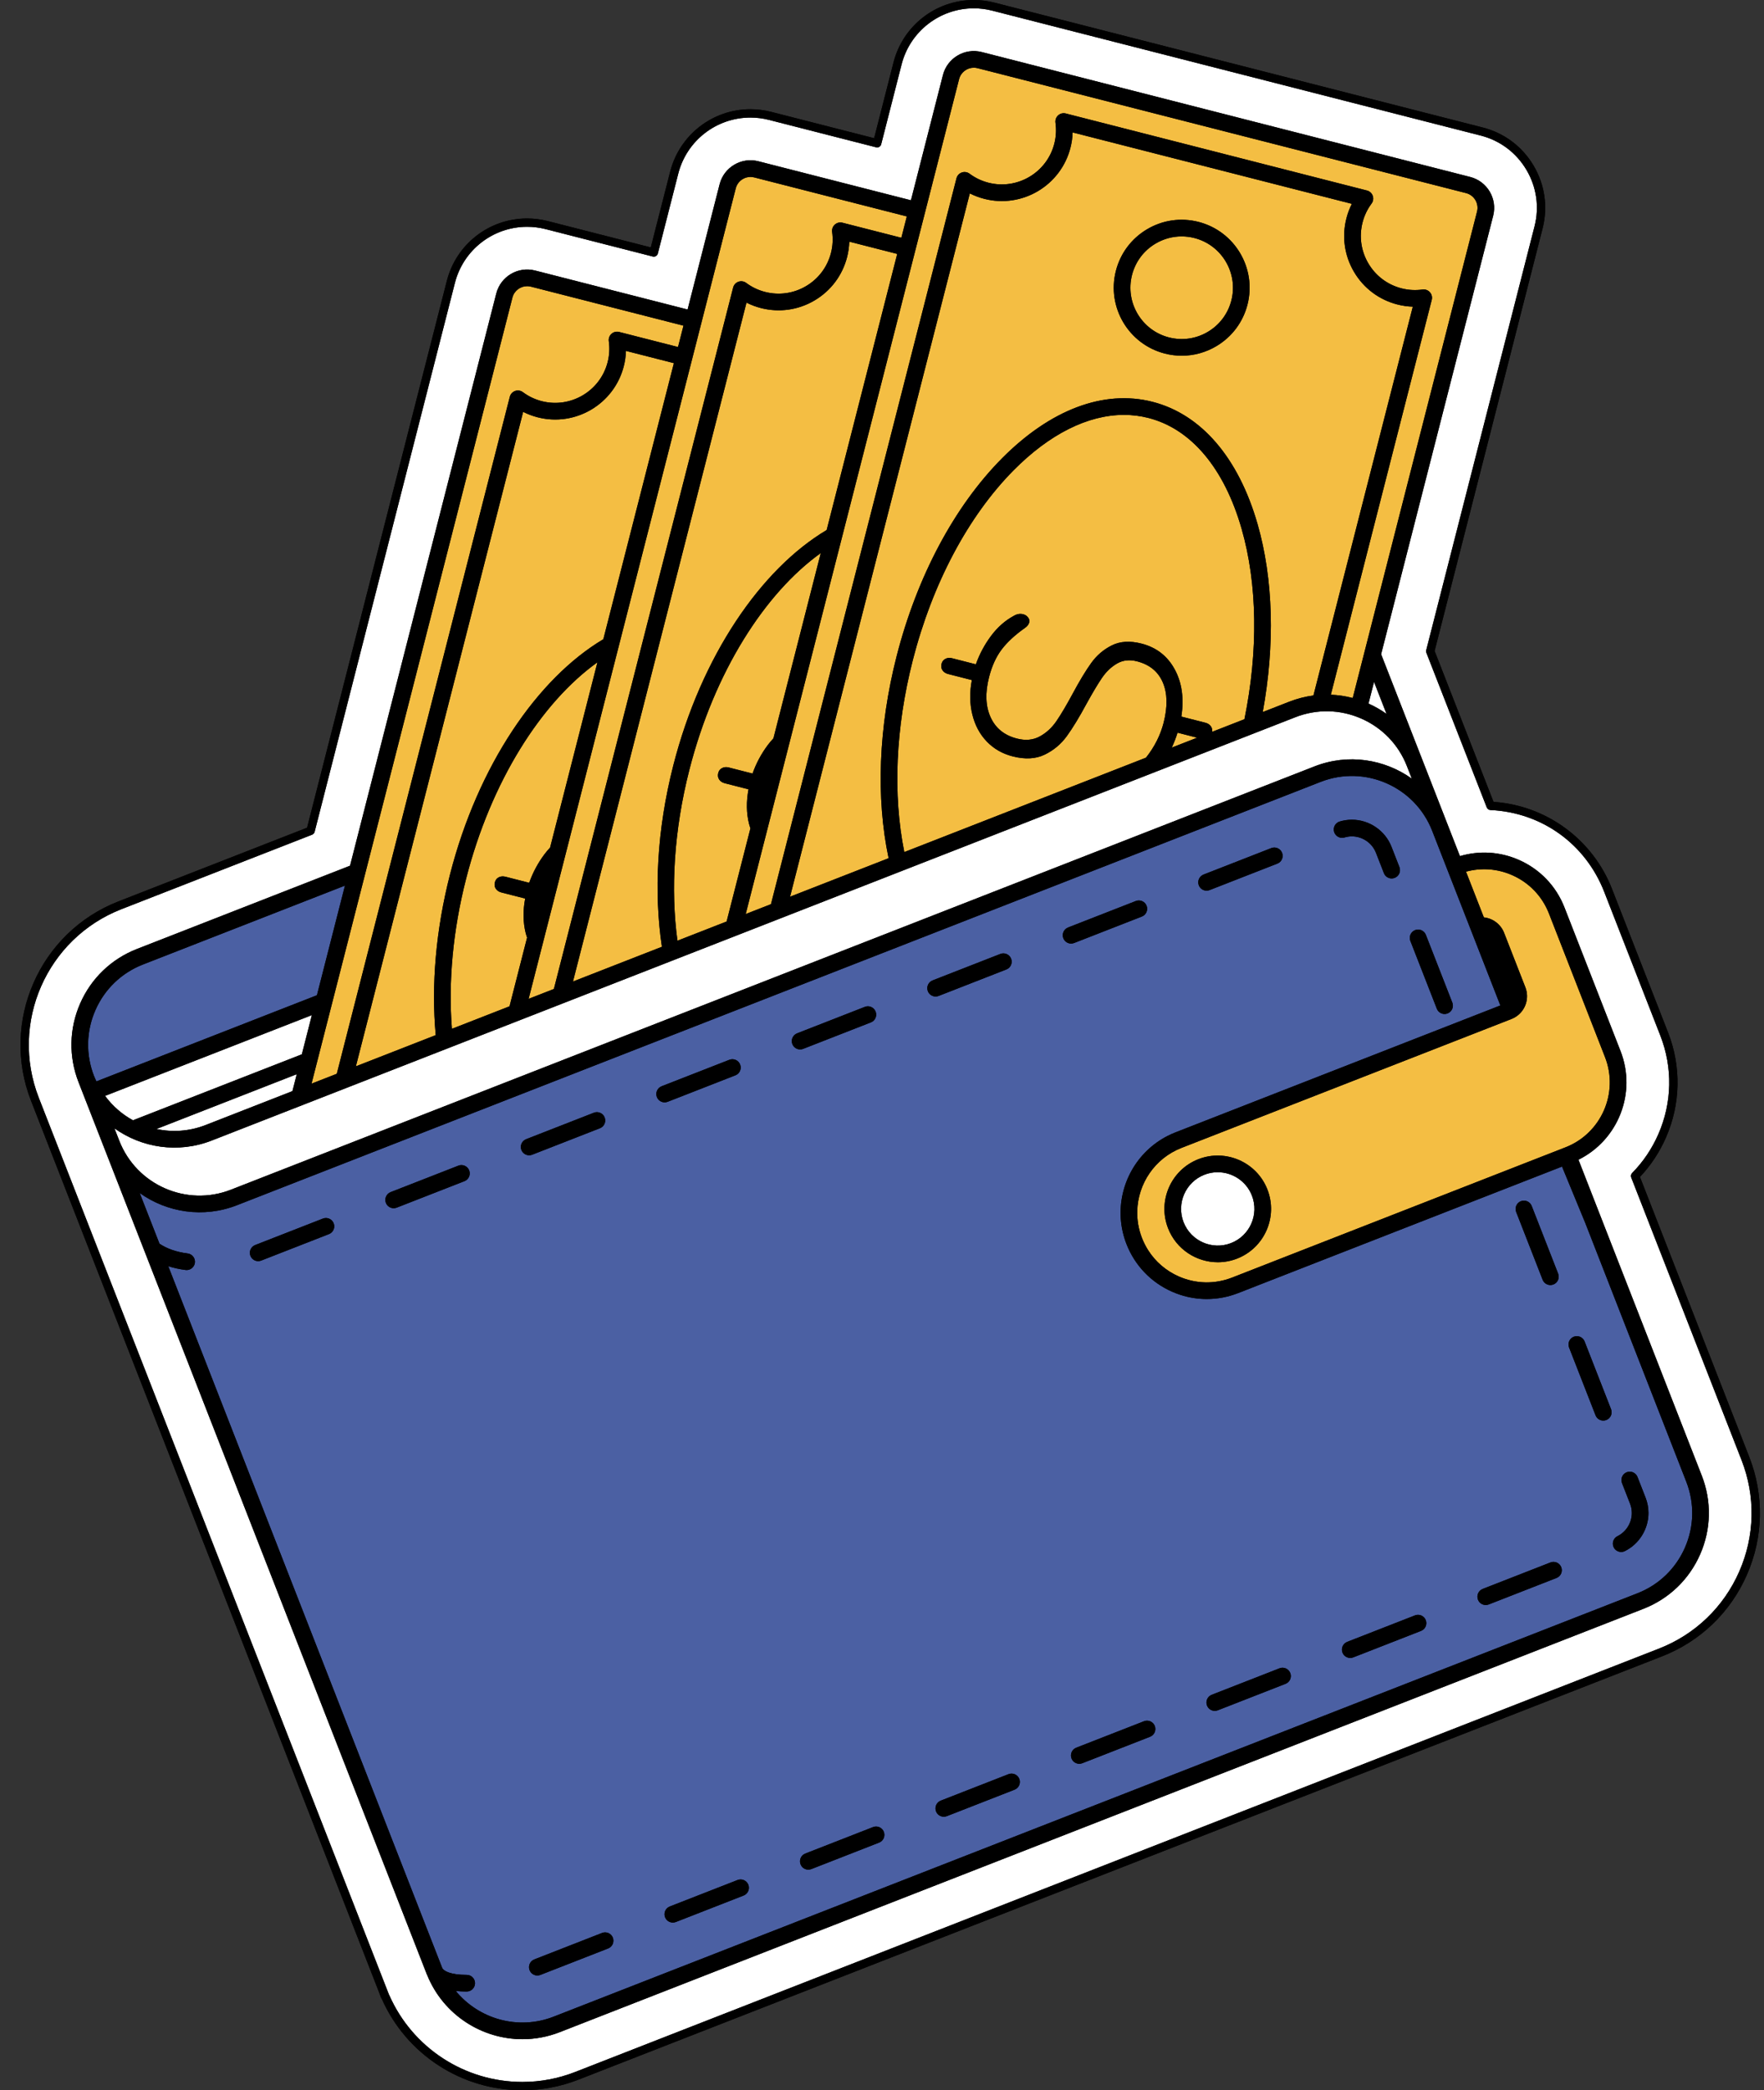
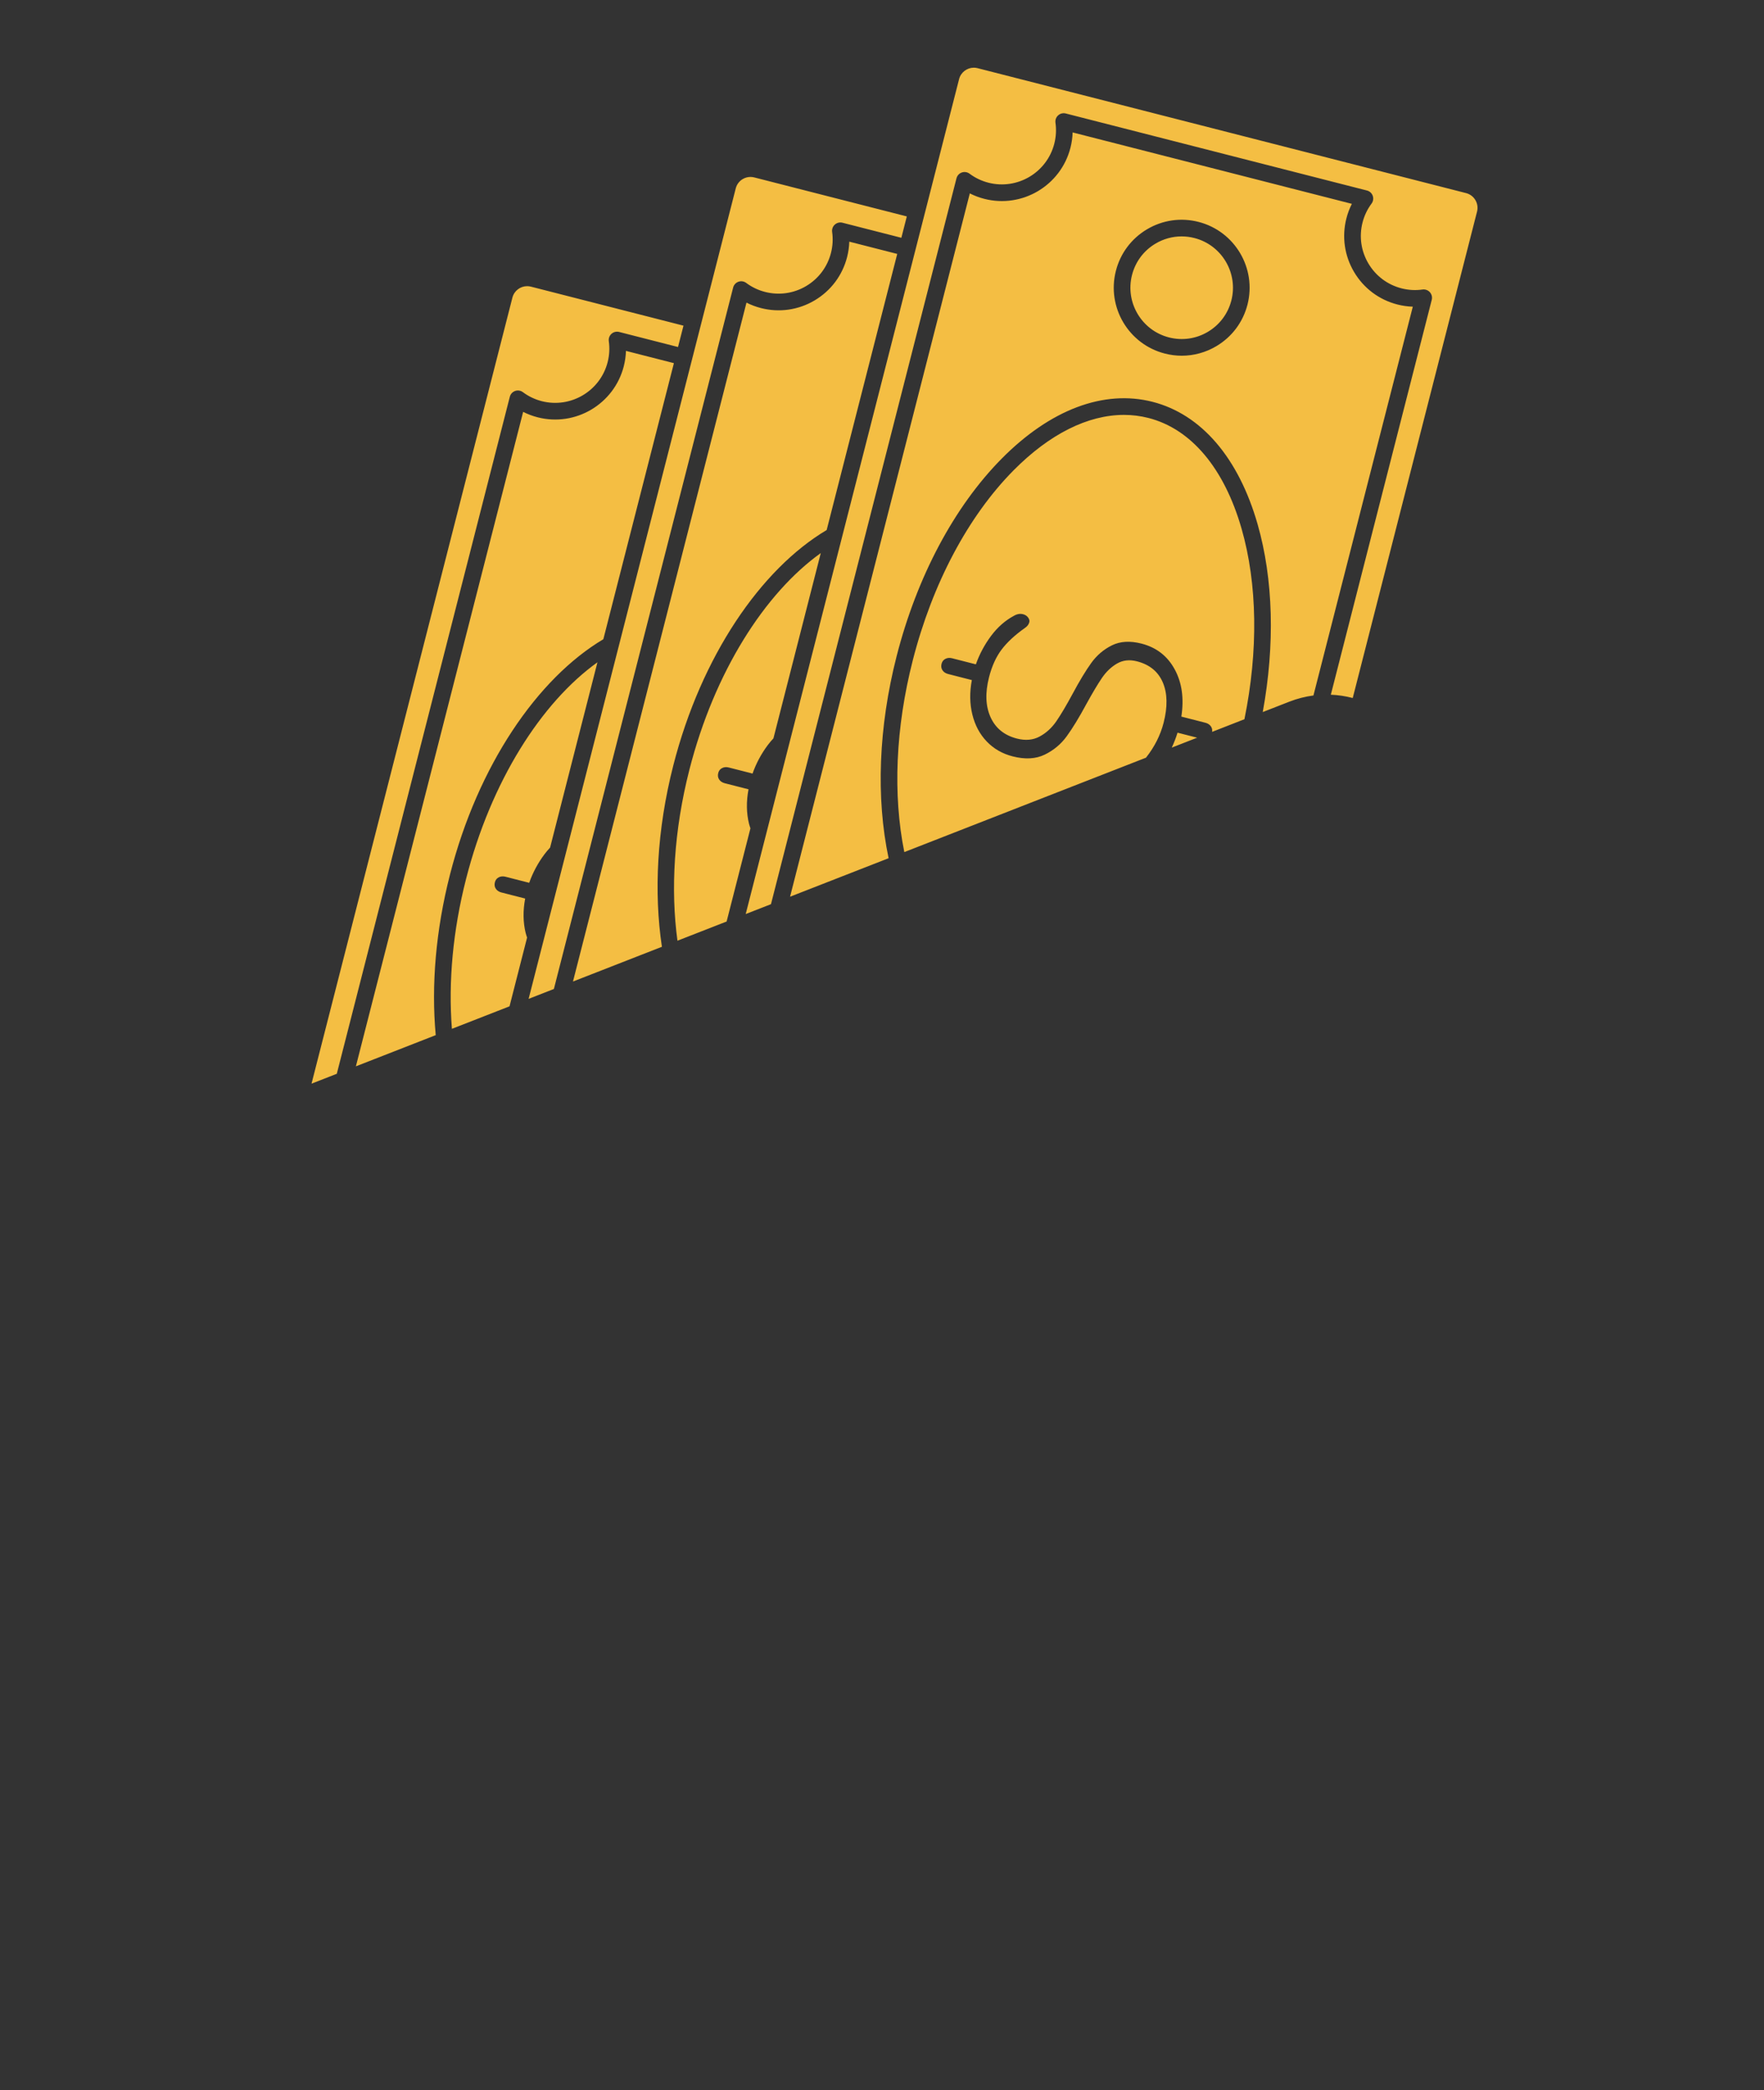
<svg xmlns="http://www.w3.org/2000/svg" fill="#000000" height="500" preserveAspectRatio="xMidYMid meet" version="1" viewBox="-4.9 0.0 422.1 500.0" width="422.1" zoomAndPan="magnify">
  <rect x="-4.9" y="0.0" width="422.1" height="500.0" fill="#333333" stroke="none" />
  <g id="change1_1">
-     <path d="M413.107,376.704c-3.947,9.003-11.163,15.929-20.319,19.505L133.481,497.472c-4.296,1.678-8.799,2.528-13.385,2.528 c0,0-0.002,0-0.002,0c-14.553-0.001-27.744-8.577-33.63-21.855l-0.102-0.154c-0.042-0.063-0.076-0.13-0.103-0.201l-0.491-1.315 L2.522,263.3c-7.382-18.904,1.992-40.29,20.895-47.672l45.164-17.637l33.443-130.813c2.245-8.785,10.145-14.921,19.21-14.921 c1.655,0,3.309,0.208,4.915,0.619l24.68,6.31l4.637-18.136c2.245-8.784,10.144-14.92,19.209-14.92c1.658,0,3.313,0.208,4.92,0.62 l24.676,6.309l4.637-18.137C211.152,6.136,219.051,0,228.116,0c1.651,0,3.304,0.208,4.914,0.619l116.892,29.885 c5.124,1.309,9.435,4.542,12.139,9.104c2.704,4.561,3.472,9.896,2.163,15.021l-25.842,101.082l14.097,36.099 c12.638,0.849,23.72,8.963,28.351,20.821l13.415,34.354c3.191,8.17,3.01,17.096-0.51,25.131c-1.537,3.507-3.628,6.67-6.22,9.411 l26.169,67.012C417.26,357.696,417.055,367.699,413.107,376.704z" />
-   </g>
+     </g>
  <g id="change2_1">
    <path d="M117.713,71.189c0.42-1.642,1.903-2.737,3.526-2.737c0.298,0,0.6,0.037,0.901,0.114l36.507,9.333 l-1.306,5.108l-14.097-3.604c-0.644-0.165-1.327,0.003-1.822,0.445c-0.495,0.444-0.736,1.105-0.643,1.762 c0.237,1.679,0.143,3.365-0.278,5.015c-1.768,6.919-8.836,11.102-15.754,9.339c-1.649-0.422-3.174-1.15-4.532-2.163 c-0.533-0.396-1.228-0.503-1.855-0.281c-0.627,0.222-1.101,0.741-1.266,1.385L75.69,256.855l-6.046,2.361L117.713,71.189z M123.759,99.824c-1.214-0.31-2.376-0.748-3.477-1.307L80.258,255.071l19.105-7.461c-1.102-12.016,0.034-25.194,3.403-38.372 c6.693-26.182,20.968-46.981,36.704-56.33l16.884-66.041l-11.472-2.933c-0.038,1.235-0.212,2.465-0.522,3.679c0,0,0,0,0,0 C142.047,96.658,132.805,102.14,123.759,99.824z M138.06,158.423c-13.43,9.614-25.474,28.486-31.434,51.802 c-3.152,12.329-4.28,24.625-3.391,35.874l13.787-5.384l4.204-16.445c-0.117-0.364-0.246-0.718-0.34-1.101 c-0.631-2.568-0.671-5.313-0.119-8.235l-5.682-1.452c-0.593-0.152-1.04-0.448-1.34-0.89c-0.3-0.441-0.375-0.958-0.223-1.552 c0.14-0.548,0.448-0.943,0.923-1.186c0.476-0.243,1.01-0.289,1.603-0.137l5.682,1.453c0.87-2.451,2.082-4.719,3.635-6.801 c0.432-0.579,0.89-1.112,1.363-1.617L138.06,158.423z M121.59,238.931l6.046-2.361l42.897-167.793 c0.165-0.644,0.64-1.163,1.266-1.385c0.627-0.22,1.322-0.116,1.855,0.282c1.358,1.014,2.883,1.741,4.531,2.162 c3.352,0.853,6.836,0.357,9.812-1.406c2.975-1.763,5.086-4.581,5.943-7.932h0c0.422-1.65,0.515-3.336,0.278-5.013 c-0.093-0.658,0.148-1.32,0.643-1.763c0.495-0.443,1.178-0.612,1.823-0.445l14.097,3.604l1.306-5.109l-36.507-9.333 c-0.301-0.077-0.605-0.115-0.908-0.115c-0.645,0-1.28,0.173-1.849,0.51c-0.836,0.496-1.429,1.288-1.67,2.229L121.59,238.931z M132.205,234.785l21.282-8.311c-1.947-12.965-1.215-27.974,2.72-43.364c6.693-26.18,20.967-46.972,36.702-56.323l16.886-66.049 l-11.472-2.933c-0.038,1.235-0.212,2.465-0.522,3.678c-1.12,4.383-3.88,8.066-7.771,10.373c-3.891,2.306-8.448,2.957-12.83,1.839 c-1.213-0.309-2.376-0.747-3.477-1.306L132.205,234.785z M160.067,184.097c-3.72,14.55-4.52,28.711-2.863,40.926l11.766-4.595 l5.698-22.287c-0.117-0.364-0.246-0.719-0.34-1.101c-0.631-2.568-0.671-5.313-0.119-8.235l-5.682-1.453 c-0.593-0.151-1.04-0.448-1.34-0.89c-0.3-0.441-0.375-0.958-0.223-1.552c0.14-0.548,0.448-0.943,0.923-1.186 c0.476-0.243,1.01-0.289,1.603-0.137l5.682,1.453c0.87-2.451,2.082-4.719,3.635-6.801c0.432-0.579,0.89-1.112,1.363-1.617 l11.332-44.328C178.071,141.909,166.028,160.781,160.067,184.097z M173.537,218.644l6.046-2.361l44.39-173.635 c0.165-0.644,0.639-1.163,1.266-1.385c0.627-0.222,1.322-0.116,1.855,0.281c1.359,1.014,2.884,1.741,4.533,2.163 c6.918,1.766,13.985-2.421,15.753-9.34h0c0.421-1.649,0.515-3.335,0.278-5.014c-0.093-0.658,0.148-1.319,0.643-1.762 c0.495-0.444,1.178-0.613,1.822-0.445l72.071,18.425c0.644,0.164,1.163,0.639,1.385,1.266c0.221,0.626,0.116,1.322-0.282,1.855 c-1.013,1.358-1.741,2.882-2.162,4.531c-0.857,3.352-0.357,6.836,1.407,9.811c1.764,2.975,4.581,5.086,7.932,5.943 c1.65,0.423,3.337,0.516,5.014,0.278c0.659-0.093,1.319,0.149,1.763,0.643c0.444,0.495,0.611,1.179,0.446,1.823l-24.148,94.457 c1.762,0.072,3.517,0.333,5.241,0.789l29.745-116.349c0.497-1.944-0.68-3.931-2.624-4.428l-116.89-29.883 c-0.301-0.077-0.603-0.114-0.901-0.114c-1.623,0-3.106,1.095-3.526,2.738L173.537,218.644z M227.163,46.26 c1.102,0.559,2.264,0.997,3.478,1.307c9.047,2.311,18.288-3.166,20.6-12.213c0.31-1.213,0.485-2.442,0.522-3.678l66.82,17.083 c-0.559,1.101-0.997,2.263-1.307,3.477c-1.12,4.382-0.467,8.939,1.839,12.83s5.99,6.651,10.372,7.771 c1.214,0.31,2.444,0.485,3.679,0.523l-23.776,93c-1.957,0.257-3.896,0.752-5.781,1.488l-6.35,2.48 c2.941-16.078,2.545-31.781-1.239-44.959c-4.561-15.886-13.489-26.275-25.139-29.253c-11.648-2.976-24.469,1.851-36.094,13.599 c-11.353,11.472-20.282,28.258-25.141,47.266c-4.327,16.926-4.968,33.848-1.913,48.308l-23.583,9.209L227.163,46.26z M273.834,84.574c1.343,0.343,2.703,0.514,4.055,0.514c2.88,0,5.718-0.772,8.26-2.279c3.735-2.214,6.384-5.749,7.46-9.956 c2.22-8.684-3.039-17.555-11.722-19.774c-4.207-1.075-8.58-0.449-12.315,1.765c-3.735,2.215-6.384,5.75-7.459,9.957 C259.892,73.483,265.15,82.354,273.834,84.574z M292.874,172.042c3.334-16.326,3.125-32.317-0.681-45.572 c-4.155-14.471-12.073-23.88-22.296-26.494c0,0,0,0,0,0c-1.91-0.488-3.866-0.73-5.849-0.73c-8.629,0-17.815,4.571-26.426,13.272 c-10.863,10.977-19.427,27.118-24.113,45.45c-4.114,16.092-4.795,32.135-2.018,45.856l57.826-22.582 c2.046-2.588,3.458-5.375,4.223-8.364c0.98-3.833,0.915-7.047-0.197-9.641c-1.111-2.593-3.173-4.275-6.185-5.046 c-1.78-0.455-3.368-0.278-4.767,0.532c-1.398,0.81-2.604,1.96-3.617,3.451c-1.013,1.491-2.246,3.559-3.7,6.201 c-1.753,3.247-3.323,5.824-4.711,7.73c-1.386,1.906-3.148,3.377-5.285,4.41c-2.136,1.035-4.687,1.172-7.654,0.414 c-2.464-0.63-4.532-1.815-6.202-3.555c-1.67-1.74-2.821-3.894-3.453-6.462c-0.631-2.568-0.671-5.313-0.119-8.235l-5.682-1.452 c-0.593-0.152-1.04-0.448-1.341-0.89c-0.3-0.441-0.375-0.958-0.223-1.552c0.14-0.548,0.448-0.943,0.923-1.186 c0.476-0.243,1.01-0.289,1.603-0.137l5.682,1.453c0.87-2.451,2.082-4.719,3.635-6.801c1.554-2.082,3.373-3.683,5.458-4.804 c0.745-0.441,1.483-0.569,2.213-0.382c0.503,0.129,0.898,0.388,1.187,0.778c0.29,0.391,0.387,0.768,0.294,1.133 c-0.14,0.548-0.502,1.014-1.087,1.399c-2.373,1.679-4.223,3.394-5.546,5.146c-1.323,1.753-2.323,3.953-3,6.599 c-0.957,3.743-0.836,6.933,0.36,9.573c1.198,2.64,3.302,4.345,6.314,5.115c2.054,0.525,3.872,0.358,5.452-0.502 c1.581-0.859,2.916-2.086,4.004-3.68c1.089-1.593,2.371-3.757,3.848-6.492c1.673-3.121,3.169-5.595,4.486-7.422 c1.318-1.826,2.965-3.228,4.941-4.207c1.976-0.977,4.333-1.117,7.071-0.417c3.56,0.91,6.208,2.961,7.945,6.152 c1.737,3.191,2.268,6.961,1.594,11.31l5.75,1.47c0.593,0.151,1.04,0.448,1.341,0.89c0.255,0.375,0.337,0.81,0.266,1.295 L292.874,172.042z M276.868,175.26c-0.376,1.217-0.844,2.404-1.378,3.57l6.071-2.371L276.868,175.26z M274.821,80.714 c3.176,0.81,6.477,0.337,9.297-1.333c2.82-1.671,4.819-4.341,5.631-7.516c1.676-6.556-2.294-13.253-8.849-14.929 c-1.014-0.259-2.041-0.387-3.06-0.387c-2.174,0-4.317,0.583-6.236,1.721c-2.82,1.671-4.819,4.341-5.631,7.516 C264.296,72.341,268.266,79.038,274.821,80.714z" fill="#f4be43" />
  </g>
  <g id="change3_1">
-     <path d="M29.308,230.713l48.336-18.876l-6.706,26.23l-52.764,20.605c-0.196-0.416-0.398-0.828-0.568-1.262 c-2.002-5.128-1.889-10.729,0.321-15.771C20.137,236.596,24.178,232.716,29.308,230.713z M127.59,482.388 c-8.517,3.328-17.926,0.572-23.435-6.143c0.754,0.085,1.575,0.136,2.489,0.136h0.137c1.1-0.006,1.988-0.902,1.982-2.002 c-0.005-1.097-0.896-1.982-1.992-1.982h-0.01c-3.805,0.001-5.54-0.9-5.863-1.698c-0.002-0.005-0.004-0.009-0.006-0.013 l-65.53-167.805c1.282,0.41,2.661,0.716,4.143,0.903c0.085,0.011,0.169,0.016,0.253,0.016c0.988,0,1.846-0.735,1.974-1.742 c0.138-1.091-0.635-2.088-1.726-2.226c-2.725-0.345-4.976-1.143-6.747-2.336l-4.735-12.125c6.541,4.672,15.239,6.059,23.27,2.925 l259.307-101.263c10.587-4.138,22.563,1.115,26.698,11.702l3.624,9.279c0,0,0,0,0,0l2.297,5.883l10.393,26.613l-77.75,30.362 c-0.662,0.259-1.304,0.548-1.923,0.866c-7.434,3.813-11.721,11.714-11.152,19.808c0.142,2.023,0.588,4.059,1.364,6.046 c2.004,5.132,5.887,9.179,10.936,11.399c0.663,0.291,1.336,0.545,2.016,0.763c2.041,0.655,4.147,0.983,6.257,0.983 c2.537,0,5.078-0.475,7.513-1.425l77.495-30.263l5.573,13.516l24.158,61.864c2.003,5.129,1.889,10.731-0.322,15.775 c-2.211,5.041-6.252,8.921-11.38,10.923L127.59,482.388z M174.166,450.838c-0.4-1.025-1.555-1.53-2.58-1.131l-16.21,6.329 c-1.025,0.401-1.531,1.555-1.131,2.581c0.307,0.787,1.059,1.268,1.856,1.268c0.241,0,0.486-0.045,0.724-0.137l16.21-6.329 C174.06,453.018,174.566,451.863,174.166,450.838z M357.9,289.91l6.33,16.211c0.307,0.787,1.059,1.268,1.856,1.268 c0.241,0,0.486-0.045,0.724-0.137c1.025-0.401,1.531-1.555,1.131-2.581l-6.33-16.211c-0.4-1.025-1.555-1.528-2.58-1.131 C358.007,287.73,357.5,288.885,357.9,289.91z M206.585,438.178c-0.4-1.026-1.555-1.53-2.58-1.131l-16.21,6.33 c-1.025,0.401-1.531,1.555-1.131,2.581c0.307,0.787,1.059,1.268,1.856,1.268c0.241,0,0.486-0.045,0.724-0.137l16.21-6.33 C206.479,440.358,206.985,439.203,206.585,438.178z M239.005,425.518c-0.4-1.024-1.556-1.531-2.58-1.131l-16.21,6.33 c-1.025,0.401-1.531,1.555-1.131,2.581c0.307,0.787,1.059,1.268,1.856,1.268c0.241,0,0.486-0.045,0.724-0.137l16.21-6.33 C238.899,427.697,239.405,426.543,239.005,425.518z M271.424,412.857c-0.4-1.026-1.555-1.531-2.58-1.131l-16.21,6.33 c-1.025,0.401-1.531,1.555-1.131,2.581c0.307,0.787,1.059,1.268,1.856,1.268c0.241,0,0.486-0.045,0.724-0.137l16.21-6.33 C271.318,415.037,271.824,413.883,271.424,412.857z M303.844,400.197c-0.4-1.024-1.556-1.531-2.58-1.131l-16.21,6.33 c-1.025,0.401-1.531,1.555-1.131,2.58c0.307,0.787,1.059,1.268,1.856,1.268c0.241,0,0.486-0.045,0.724-0.137l16.21-6.33 C303.738,402.377,304.244,401.222,303.844,400.197z M336.263,387.537c-0.4-1.025-1.555-1.531-2.58-1.131l-16.21,6.33 c-1.025,0.401-1.531,1.555-1.131,2.581c0.307,0.787,1.059,1.268,1.856,1.268c0.241,0,0.486-0.045,0.724-0.137l16.21-6.33 C336.157,389.717,336.663,388.562,336.263,387.537z M368.682,374.877c-0.4-1.025-1.555-1.532-2.58-1.131l-16.21,6.33 c-1.025,0.401-1.531,1.555-1.131,2.581c0.307,0.787,1.06,1.268,1.856,1.268c0.241,0,0.486-0.045,0.724-0.137l16.21-6.33 C368.576,377.056,369.083,375.902,368.682,374.877z M389.555,361.918c0-1.263-0.234-2.502-0.696-3.684l-1.927-4.934 c-0.4-1.025-1.555-1.532-2.58-1.131c-1.025,0.401-1.531,1.555-1.131,2.581l1.927,4.934c0.281,0.718,0.423,1.47,0.423,2.234 c0,2.333-1.346,4.508-3.43,5.54c-0.986,0.488-1.389,1.683-0.901,2.669c0.347,0.701,1.053,1.108,1.787,1.108 c0.297,0,0.598-0.066,0.883-0.207C387.338,369.329,389.555,365.754,389.555,361.918z M370.56,322.33l6.33,16.21 c0.307,0.787,1.059,1.268,1.856,1.268c0.241,0,0.486-0.045,0.724-0.137c1.025-0.401,1.531-1.555,1.131-2.581l-6.33-16.21 c-0.4-1.025-1.555-1.528-2.58-1.131C370.667,320.15,370.16,321.305,370.56,322.33z M336.291,223.622 c-0.4-1.025-1.556-1.53-2.58-1.131c-1.025,0.401-1.531,1.555-1.131,2.581l6.33,16.21c0.307,0.787,1.059,1.268,1.856,1.268 c0.241,0,0.486-0.045,0.724-0.137c1.025-0.401,1.531-1.555,1.131-2.581L336.291,223.622z M314.338,198.994 c0.318,1.053,1.429,1.65,2.483,1.332c0.576-0.174,1.172-0.263,1.769-0.264c2.526,0,4.84,1.578,5.757,3.927l1.903,4.873 c0.307,0.787,1.059,1.268,1.856,1.268c0.241,0,0.486-0.045,0.724-0.137c1.025-0.401,1.531-1.555,1.131-2.58l-1.903-4.873 c-1.509-3.864-5.314-6.461-9.471-6.461c-0.988,0.001-1.969,0.147-2.918,0.433C314.617,196.829,314.021,197.941,314.338,198.994z M281.962,211.779c0.307,0.787,1.059,1.268,1.856,1.268c0.241,0,0.486-0.045,0.724-0.137l16.21-6.33 c1.025-0.401,1.531-1.555,1.131-2.581c-0.4-1.025-1.555-1.528-2.58-1.131l-16.21,6.33 C282.068,209.599,281.561,210.754,281.962,211.779z M249.542,224.438c0.307,0.787,1.059,1.268,1.856,1.268 c0.241,0,0.486-0.045,0.724-0.137l16.21-6.329c1.025-0.401,1.531-1.555,1.131-2.58c-0.4-1.025-1.556-1.528-2.58-1.131l-16.21,6.329 C249.648,222.258,249.142,223.413,249.542,224.438z M218.254,234.518c-1.025,0.401-1.531,1.555-1.131,2.581 c0.307,0.787,1.059,1.268,1.856,1.268c0.241,0,0.486-0.045,0.724-0.137l16.21-6.33c1.025-0.401,1.531-1.555,1.131-2.581 c-0.4-1.024-1.556-1.531-2.58-1.131L218.254,234.518z M185.834,247.178c-1.025,0.401-1.531,1.555-1.131,2.58 c0.307,0.787,1.059,1.268,1.856,1.268c0.241,0,0.486-0.045,0.724-0.137l16.21-6.33c1.025-0.401,1.531-1.555,1.131-2.581 c-0.4-1.026-1.556-1.531-2.58-1.131L185.834,247.178z M152.284,262.419c0.307,0.787,1.059,1.268,1.856,1.268 c0.241,0,0.486-0.045,0.724-0.137l16.21-6.33c1.025-0.401,1.531-1.555,1.131-2.581c-0.4-1.024-1.555-1.531-2.58-1.131l-16.21,6.33 C152.39,260.239,151.884,261.394,152.284,262.419z M119.864,275.079c0.307,0.787,1.059,1.268,1.856,1.268 c0.241,0,0.486-0.045,0.724-0.137l16.21-6.33c1.025-0.401,1.531-1.555,1.131-2.58c-0.4-1.026-1.556-1.53-2.58-1.131l-16.21,6.33 C119.97,272.9,119.464,274.054,119.864,275.079z M87.445,287.74c0.307,0.787,1.059,1.268,1.856,1.268 c0.241,0,0.486-0.045,0.724-0.137l16.21-6.33c1.025-0.401,1.531-1.555,1.131-2.581c-0.4-1.025-1.555-1.53-2.58-1.131l-16.21,6.33 C87.551,285.56,87.045,286.715,87.445,287.74z M55.025,300.4c0.307,0.787,1.059,1.268,1.856,1.268c0.241,0,0.486-0.045,0.724-0.137 l16.21-6.33c1.025-0.401,1.531-1.555,1.131-2.581c-0.4-1.025-1.555-1.53-2.58-1.131l-16.21,6.33 C55.131,298.22,54.625,299.375,55.025,300.4z M124.406,472.408l16.21-6.33c1.025-0.401,1.531-1.555,1.131-2.581 c-0.4-1.025-1.556-1.529-2.58-1.131l-16.21,6.33c-1.025,0.401-1.531,1.555-1.131,2.581c0.307,0.787,1.059,1.268,1.856,1.268 C123.923,472.545,124.168,472.501,124.406,472.408z" fill="#4b60a3" />
-   </g>
+     </g>
  <g id="change4_1">
-     <path d="M345.893,208.509l4.269,10.932c2.134,0.227,4.034,1.617,4.847,3.699l5.087,13.027 c1.031,2.639,0.029,5.631-2.382,7.113c-0.327,0.196-0.639,0.35-0.949,0.471l-78.954,30.833c-6.412,2.504-10.399,8.57-10.584,15.053 c-0.062,2.161,0.299,4.368,1.134,6.506c0.404,1.035,0.904,2.016,1.488,2.933c1.755,2.75,4.282,4.924,7.338,6.267 c4.069,1.783,8.592,1.875,12.735,0.258l79.79-31.16c8.549-3.338,12.787-13.013,9.447-21.566l-13.415-34.351 c-1.617-4.141-4.75-7.404-8.823-9.19C353.404,207.79,349.548,207.509,345.893,208.509z M291.13,301.058 c-1.519,0.593-3.086,0.874-4.626,0.874c-5.104,0-9.933-3.084-11.899-8.118c-2.559-6.554,0.691-13.968,7.243-16.527 c6.553-2.555,13.966,0.692,16.525,7.244C300.933,291.085,297.684,298.497,291.13,301.058z" fill="#f4be43" />
-   </g>
+     </g>
  <g id="change5_1">
-     <path d="M392.064,394.353c8.66-3.381,15.486-9.933,19.219-18.449c3.734-8.518,3.928-17.98,0.545-26.642 l-26.401-67.606c-0.143-0.366-0.058-0.782,0.218-1.061c2.63-2.673,4.738-5.795,6.266-9.279c3.306-7.548,3.477-15.932,0.479-23.607 l-13.415-34.354c-4.492-11.503-14.929-19.011-27.238-19.593c-0.393-0.018-0.738-0.267-0.881-0.633l-14.446-36.993 c-0.076-0.194-0.089-0.407-0.037-0.609l25.922-101.393c1.178-4.609,0.487-9.408-1.946-13.511c-2.433-4.104-6.311-7.012-10.919-8.19 L232.538,2.548c-1.448-0.369-2.936-0.556-4.421-0.556c-8.154,0-15.26,5.52-17.28,13.423l-4.883,19.102 c-0.065,0.256-0.23,0.475-0.457,0.61c-0.227,0.134-0.499,0.171-0.755,0.108L179.1,28.679c-1.446-0.37-2.935-0.557-4.426-0.557 c-8.154,0-15.259,5.519-17.279,13.422l-4.883,19.101c-0.065,0.256-0.23,0.475-0.457,0.61c-0.227,0.134-0.498,0.172-0.755,0.108 l-25.645-6.557c-1.445-0.369-2.932-0.556-4.421-0.556c-8.154,0-15.26,5.52-17.28,13.423L70.386,198.98 c-0.08,0.31-0.304,0.564-0.603,0.681l-45.641,17.823c-17.88,6.982-26.747,27.211-19.764,45.092l83.793,214.539 c0.031,0.047,0.058,0.096,0.081,0.148c5.551,12.601,18.05,20.743,31.842,20.744h0.002c4.336,0,8.596-0.804,12.66-2.392 L392.064,394.353z M120.122,487.785c-9.706,0-18.886-5.793-22.771-15.264c-0.063-0.129-0.12-0.257-0.169-0.384 c-0.002-0.004-0.002-0.009-0.004-0.013l-6.037-15.458c0-0.001-0.001-0.002-0.001-0.003L41.825,330.382l-3.694-9.459 c0-0.001-0.001-0.001-0.001-0.002l-8.371-21.436c-0.001-0.003-0.002-0.005-0.003-0.008l-7.925-20.294l-1.884-4.825 c-0.004-0.01-0.007-0.018-0.011-0.028c0,0,0,0,0-0.001l-0.504-1.29c0,0,0,0,0,0l-1.221-3.126l-3.089-7.91c0,0,0-0.001-0.001-0.001 l-1.227-3.144c-2.389-6.119-2.254-12.802,0.383-18.819c2.637-6.018,7.46-10.648,13.581-13.039l51-19.917l34.994-136.882 c1.041-4.073,5.201-6.538,9.273-5.497l36.507,9.333l7.661-29.964c0.504-1.974,1.747-3.631,3.498-4.67s3.803-1.334,5.775-0.828 l36.507,9.333l7.66-29.964c1.042-4.073,5.201-6.538,9.274-5.498l116.89,29.883c4.072,1.041,6.538,5.201,5.497,9.273c0,0,0,0,0,0 l-26.815,104.888l9.886,25.315c0.001,0.001,0.001,0.003,0.002,0.004l8.973,22.977c4.652-1.371,9.587-1.077,14.081,0.894 c5.047,2.212,8.93,6.257,10.935,11.389l13.415,34.351c3.919,10.035-0.589,21.304-10.07,25.989l10.486,26.854l19.022,48.711 c2.39,6.121,2.254,12.806-0.385,18.823c-2.638,6.017-7.46,10.646-13.579,13.036L129.04,486.1 C126.11,487.243,123.092,487.785,120.122,487.785z M69.723,242.819l-2.398,9.379l-40.409,15.78c-2.59-1.415-4.873-3.396-6.676-5.836 L69.723,242.819z M323.888,163.113l2.99,7.657c-1.339-0.955-2.78-1.785-4.317-2.469L323.888,163.113z M65.075,261l-20.772,8.112 c-3.887,1.518-7.96,1.76-11.765,0.948l33.572-13.11L65.075,261z M50.345,284.583c-10.586,4.138-22.563-1.114-26.697-11.701 l-1.165-2.983c6.541,4.672,15.24,6.061,23.27,2.925L305.06,171.561c5.126-2.003,10.727-1.888,15.771,0.323 c5.044,2.211,8.924,6.251,10.926,11.378l1.17,2.995c-6.542-4.676-15.242-6.073-23.275-2.937L50.345,284.583z M278.316,292.365 c-1.76-4.507,0.475-9.606,4.981-11.366c1.045-0.409,2.121-0.601,3.181-0.601c3.51,0,6.833,2.121,8.184,5.583c0,0,0,0,0,0 c1.76,4.506-0.475,9.605-4.982,11.365C285.174,299.109,280.076,296.872,278.316,292.365z" fill="#ffffff" />
-   </g>
+     </g>
  <g id="change1_2">
-     <path d="M413.683,348.539l-26.169-67.012c2.592-2.741,4.683-5.904,6.22-9.411c3.52-8.035,3.701-16.96,0.51-25.131l-13.415-34.354 c-4.631-11.858-15.713-19.972-28.351-20.821l-14.097-36.099l25.842-101.082c1.31-5.125,0.542-10.46-2.163-15.021 c-2.704-4.562-7.015-7.795-12.139-9.104L233.031,0.619C231.421,0.208,229.767,0,228.116,0c-9.065,0-16.964,6.136-19.21,14.921 l-4.637,18.137l-24.676-6.309c-1.606-0.411-3.262-0.62-4.92-0.62c-9.065,0-16.964,6.136-19.209,14.92l-4.637,18.136l-24.68-6.31 c-1.606-0.41-3.26-0.619-4.915-0.619c-9.065,0-16.964,6.136-19.21,14.921L68.582,197.991l-45.164,17.637 C4.514,223.01-4.859,244.396,2.522,263.3l83.246,213.175l0.491,1.315c0.027,0.071,0.061,0.138,0.103,0.201l0.102,0.154 c5.886,13.278,19.077,21.854,33.63,21.855c0,0,0.002,0,0.002,0c4.585,0,9.089-0.85,13.385-2.528l259.308-101.263 c9.156-3.576,16.372-10.502,20.319-19.505C417.055,367.699,417.26,357.696,413.683,348.539z M120.094,498.008 c-13.792-0.001-26.291-8.143-31.842-20.744c-0.023-0.052-0.05-0.101-0.081-0.148L4.378,262.577 c-6.982-17.882,1.884-38.11,19.764-45.092l45.641-17.823c0.299-0.117,0.523-0.371,0.603-0.681l33.569-131.308 c2.02-7.903,9.125-13.423,17.28-13.423c1.489,0,2.976,0.188,4.421,0.556l25.645,6.557c0.256,0.064,0.527,0.026,0.755-0.108 c0.227-0.135,0.392-0.354,0.457-0.61l4.883-19.101c2.02-7.903,9.125-13.422,17.279-13.422c1.491,0,2.981,0.188,4.426,0.557 l25.641,6.556c0.256,0.063,0.527,0.026,0.755-0.108c0.227-0.135,0.392-0.354,0.457-0.61l4.883-19.102 c2.02-7.903,9.126-13.423,17.28-13.423c1.485,0,2.973,0.188,4.421,0.556l116.892,29.885c4.608,1.178,8.486,4.086,10.919,8.19 c2.433,4.104,3.124,8.903,1.946,13.511l-25.922,101.393c-0.052,0.202-0.039,0.415,0.037,0.609l14.446,36.993 c0.143,0.367,0.488,0.615,0.881,0.633c12.308,0.582,22.745,8.09,27.238,19.593l13.415,34.354c2.997,7.674,2.827,16.059-0.479,23.607 c-1.527,3.484-3.635,6.606-6.266,9.279c-0.275,0.279-0.361,0.695-0.218,1.061l26.401,67.606c3.383,8.663,3.189,18.125-0.545,26.642 c-3.733,8.516-10.559,15.068-19.219,18.449L132.756,495.616c-4.064,1.587-8.324,2.392-12.66,2.392H120.094z M273.834,84.574 c1.343,0.343,2.703,0.514,4.055,0.514c2.88,0,5.718-0.772,8.26-2.279c3.735-2.214,6.384-5.749,7.46-9.956 c2.22-8.684-3.039-17.555-11.722-19.774c-4.207-1.075-8.58-0.449-12.315,1.765c-3.735,2.215-6.384,5.75-7.459,9.957 C259.892,73.483,265.15,82.354,273.834,84.574z M265.972,65.787c0.812-3.175,2.812-5.845,5.631-7.516 c1.919-1.138,4.062-1.721,6.236-1.721c1.02,0,2.047,0.128,3.06,0.387c6.555,1.676,10.525,8.373,8.849,14.929 c-0.812,3.175-2.812,5.845-5.631,7.516c-2.819,1.669-6.121,2.143-9.297,1.333C268.266,79.038,264.296,72.341,265.972,65.787z M401.926,371.801c2.638-6.017,2.775-12.702,0.385-18.823l-19.022-48.711l-10.486-26.854c9.482-4.685,13.989-15.955,10.07-25.989 l-13.415-34.351c-2.004-5.132-5.887-9.177-10.935-11.389c-4.495-1.971-9.43-2.265-14.081-0.894l-8.973-22.977 c-0.001-0.001-0.001-0.003-0.002-0.004l-9.886-25.315l26.815-104.888c0,0,0,0,0,0c1.041-4.073-1.425-8.233-5.497-9.273 l-116.89-29.883c-4.073-1.041-8.232,1.425-9.274,5.498l-7.66,29.964l-36.507-9.333c-1.973-0.506-4.024-0.211-5.775,0.828 s-2.994,2.696-3.498,4.67l-7.661,29.964l-36.507-9.333c-4.072-1.042-8.232,1.424-9.273,5.497L78.859,207.085l-51,19.917 c-6.121,2.391-10.944,7.021-13.581,13.039c-2.637,6.017-2.772,12.7-0.383,18.819l1.227,3.144c0,0,0,0.001,0.001,0.001l3.089,7.91 l1.221,3.126c0,0,0,0,0,0l0.504,1.29c0,0,0,0,0,0.001c0.004,0.01,0.007,0.018,0.011,0.028l1.884,4.825l7.925,20.294 c0.001,0.003,0.002,0.005,0.003,0.008l8.371,21.436c0,0.001,0.001,0.001,0.001,0.002l3.694,9.459L91.14,456.664 c0,0.001,0.001,0.002,0.001,0.003l6.037,15.458c0.002,0.004,0.002,0.009,0.004,0.013c0.049,0.126,0.106,0.255,0.169,0.384 c3.885,9.471,13.066,15.264,22.771,15.264c2.97,0,5.989-0.542,8.918-1.686l259.307-101.263 C394.466,382.447,399.288,377.818,401.926,371.801z M104.156,476.245c0.754,0.085,1.575,0.136,2.489,0.136h0.137 c1.1-0.006,1.988-0.902,1.982-2.002c-0.005-1.097-0.896-1.982-1.992-1.982h-0.01c-3.805,0.001-5.54-0.9-5.863-1.698 c-0.002-0.005-0.004-0.009-0.006-0.013l-65.53-167.805c1.282,0.41,2.661,0.716,4.143,0.903c0.085,0.011,0.169,0.016,0.253,0.016 c0.988,0,1.846-0.735,1.974-1.742c0.138-1.091-0.635-2.088-1.726-2.226c-2.725-0.345-4.976-1.143-6.747-2.336l-4.735-12.125 c6.541,4.672,15.239,6.059,23.27,2.925l259.307-101.263c10.587-4.138,22.563,1.115,26.698,11.702l3.624,9.279c0,0,0,0,0,0 l2.297,5.883l10.393,26.613l-77.75,30.362c-0.662,0.259-1.304,0.548-1.923,0.866c-7.434,3.813-11.721,11.714-11.152,19.808 c0.142,2.023,0.588,4.059,1.364,6.046c2.004,5.132,5.887,9.179,10.936,11.399c0.663,0.291,1.336,0.545,2.016,0.763 c2.041,0.655,4.147,0.983,6.257,0.983c2.537,0,5.078-0.475,7.513-1.425l77.495-30.263l5.573,13.516l24.158,61.864 c2.003,5.129,1.889,10.731-0.322,15.775c-2.211,5.041-6.252,8.921-11.38,10.923L127.59,482.388 C119.073,485.716,109.665,482.96,104.156,476.245z M121.239,68.452c0.298,0,0.6,0.037,0.901,0.114l36.507,9.333l-1.306,5.108 l-14.097-3.604c-0.644-0.165-1.327,0.003-1.822,0.445c-0.495,0.444-0.736,1.105-0.643,1.762c0.237,1.679,0.143,3.365-0.278,5.015 c-1.768,6.919-8.836,11.102-15.754,9.339c-1.649-0.422-3.174-1.15-4.532-2.163c-0.533-0.396-1.228-0.503-1.855-0.281 c-0.627,0.222-1.101,0.741-1.266,1.385L75.69,256.855l-6.046,2.361l48.07-188.028C118.133,69.547,119.616,68.452,121.239,68.452z M172.824,42.832c0.569-0.337,1.204-0.51,1.849-0.51c0.303,0,0.607,0.038,0.908,0.115l36.507,9.333l-1.306,5.109l-14.097-3.604 c-0.644-0.166-1.328,0.003-1.823,0.445c-0.495,0.444-0.736,1.105-0.643,1.763c0.237,1.677,0.144,3.364-0.278,5.013h0 c-0.857,3.351-2.967,6.169-5.943,7.932c-2.976,1.763-6.46,2.26-9.812,1.406c-1.648-0.421-3.173-1.149-4.531-2.162 c-0.533-0.398-1.229-0.502-1.855-0.282c-0.627,0.222-1.102,0.741-1.266,1.385l-42.897,167.793l-6.046,2.361l49.564-193.87 C171.395,44.119,171.988,43.328,172.824,42.832z M228.12,16.194c0.298,0,0.6,0.037,0.901,0.114l116.89,29.883 c1.944,0.497,3.121,2.483,2.624,4.428l-29.745,116.349c-1.724-0.456-3.479-0.717-5.241-0.789l24.148-94.457 c0.165-0.644-0.003-1.328-0.446-1.823c-0.443-0.494-1.104-0.736-1.763-0.643c-1.677,0.237-3.364,0.145-5.014-0.278 c-3.351-0.857-6.168-2.968-7.932-5.943c-1.764-2.975-2.264-6.46-1.407-9.811c0.422-1.649,1.149-3.173,2.162-4.531 c0.397-0.533,0.503-1.228,0.282-1.855c-0.222-0.627-0.741-1.102-1.385-1.266l-72.071-18.425c-0.644-0.167-1.327,0.002-1.822,0.445 c-0.495,0.444-0.736,1.105-0.643,1.762c0.237,1.679,0.143,3.365-0.278,5.014h0c-1.768,6.919-8.836,11.106-15.753,9.34 c-1.649-0.422-3.174-1.15-4.533-2.163c-0.533-0.397-1.228-0.503-1.855-0.281c-0.627,0.222-1.101,0.741-1.266,1.385l-44.39,173.635 l-6.046,2.361l51.057-199.712C225.015,17.289,226.498,16.194,228.12,16.194z M365.746,218.522l13.415,34.351 c3.34,8.553-0.898,18.228-9.447,21.566l-79.79,31.16c-4.143,1.618-8.667,1.525-12.735-0.258c-3.056-1.343-5.583-3.517-7.338-6.267 c-0.585-0.917-1.084-1.897-1.488-2.933c-0.835-2.137-1.196-4.345-1.134-6.506c0.185-6.483,4.172-12.549,10.584-15.053l78.954-30.833 c0.31-0.121,0.622-0.274,0.949-0.471c2.411-1.482,3.413-4.474,2.382-7.113l-5.087-13.027c-0.813-2.082-2.713-3.472-4.847-3.699 l-4.269-10.932c3.655-1,7.511-0.719,11.03,0.824C360.996,211.118,364.129,214.382,365.746,218.522z M50.345,284.583 c-10.586,4.138-22.563-1.114-26.697-11.701l-1.165-2.983c6.541,4.672,15.24,6.061,23.27,2.925L305.06,171.561 c5.126-2.003,10.727-1.888,15.771,0.323c5.044,2.211,8.924,6.251,10.926,11.378l1.17,2.995c-6.542-4.676-15.242-6.073-23.275-2.937 L50.345,284.583z M44.303,269.112c-3.887,1.518-7.96,1.76-11.765,0.948l33.572-13.11L65.075,261L44.303,269.112z M26.917,267.978 c-2.59-1.415-4.873-3.396-6.676-5.836l49.482-19.323l-2.398,9.379L26.917,267.978z M144.359,87.612 C144.359,87.612,144.359,87.612,144.359,87.612c0.31-1.214,0.485-2.443,0.522-3.679l11.472,2.933l-16.884,66.041 c-15.736,9.35-30.011,30.149-36.704,56.33c-3.369,13.178-4.505,26.357-3.403,38.372l-19.105,7.461l40.024-156.554 c1.101,0.559,2.264,0.997,3.477,1.307C132.805,102.14,142.047,96.658,144.359,87.612z M125.364,204.368 c-1.553,2.083-2.765,4.351-3.635,6.801l-5.682-1.453c-0.593-0.152-1.127-0.106-1.603,0.137c-0.475,0.243-0.783,0.639-0.923,1.186 c-0.152,0.594-0.077,1.111,0.223,1.552c0.301,0.442,0.748,0.738,1.34,0.89l5.682,1.452c-0.552,2.922-0.512,5.667,0.119,8.235 c0.094,0.382,0.223,0.737,0.34,1.101l-4.204,16.445l-13.787,5.384c-0.889-11.249,0.239-23.545,3.391-35.874 c5.961-23.316,18.004-42.188,31.434-51.802l-11.333,44.328C126.254,203.255,125.797,203.789,125.364,204.368z M173.722,72.389 c1.102,0.559,2.264,0.997,3.477,1.306c4.382,1.118,8.938,0.467,12.83-1.839c3.891-2.306,6.651-5.99,7.771-10.373 c0.31-1.213,0.485-2.442,0.522-3.678l11.472,2.933l-16.886,66.049c-15.735,9.351-30.009,30.142-36.702,56.323 c-3.935,15.39-4.667,30.399-2.72,43.364l-21.282,8.311L173.722,72.389z M180.169,176.622c-0.473,0.505-0.931,1.038-1.363,1.617 c-1.553,2.082-2.765,4.35-3.635,6.801l-5.682-1.453c-0.593-0.151-1.127-0.106-1.603,0.137c-0.475,0.243-0.783,0.639-0.923,1.186 c-0.152,0.594-0.077,1.111,0.223,1.552c0.301,0.442,0.748,0.738,1.34,0.89l5.682,1.453c-0.552,2.922-0.512,5.667,0.119,8.235 c0.094,0.382,0.223,0.737,0.34,1.101l-5.698,22.287l-11.766,4.595c-1.657-12.215-0.856-26.377,2.863-40.926 c5.961-23.316,18.004-42.188,31.434-51.802L180.169,176.622z M227.163,46.26c1.102,0.559,2.264,0.997,3.478,1.307 c9.047,2.311,18.288-3.166,20.6-12.213c0.31-1.213,0.485-2.442,0.522-3.678l66.82,17.083c-0.559,1.101-0.997,2.263-1.307,3.477 c-1.12,4.382-0.467,8.939,1.839,12.83s5.99,6.651,10.372,7.771c1.214,0.31,2.444,0.485,3.679,0.523l-23.776,93 c-1.957,0.257-3.896,0.752-5.781,1.488l-6.35,2.48c2.941-16.078,2.545-31.781-1.239-44.959 c-4.561-15.886-13.489-26.275-25.139-29.253c-11.648-2.976-24.469,1.851-36.094,13.599c-11.353,11.472-20.282,28.258-25.141,47.266 c-4.327,16.926-4.968,33.848-1.913,48.308l-23.583,9.209L227.163,46.26z M276.868,175.26l4.693,1.2l-6.071,2.371 C276.024,177.664,276.492,176.477,276.868,175.26z M284.87,173.769c-0.301-0.442-0.748-0.738-1.341-0.89l-5.75-1.47 c0.674-4.349,0.143-8.119-1.594-11.31c-1.737-3.19-4.385-5.242-7.945-6.152c-2.738-0.7-5.095-0.561-7.071,0.417 c-1.975,0.979-3.623,2.381-4.941,4.207c-1.317,1.827-2.813,4.301-4.486,7.422c-1.476,2.735-2.759,4.899-3.848,6.492 c-1.088,1.594-2.422,2.821-4.004,3.68c-1.581,0.861-3.399,1.027-5.452,0.502c-3.012-0.77-5.116-2.475-6.314-5.115 c-1.196-2.64-1.317-5.83-0.36-9.573c0.676-2.646,1.676-4.846,3-6.599c1.323-1.752,3.172-3.467,5.546-5.146 c0.585-0.385,0.947-0.852,1.087-1.399c0.093-0.365-0.004-0.742-0.294-1.133c-0.289-0.389-0.684-0.649-1.187-0.778 c-0.73-0.186-1.467-0.058-2.213,0.382c-2.085,1.121-3.904,2.721-5.458,4.804c-1.553,2.083-2.765,4.35-3.635,6.801l-5.682-1.453 c-0.593-0.151-1.127-0.106-1.603,0.137c-0.475,0.243-0.783,0.639-0.923,1.186c-0.152,0.594-0.077,1.111,0.223,1.552 c0.301,0.442,0.748,0.738,1.341,0.89l5.682,1.452c-0.552,2.922-0.512,5.667,0.119,8.235c0.632,2.568,1.783,4.722,3.453,6.462 c1.67,1.74,3.737,2.925,6.202,3.555c2.967,0.759,5.518,0.621,7.654-0.414c2.137-1.033,3.898-2.504,5.285-4.41 c1.387-1.906,2.958-4.482,4.711-7.73c1.454-2.642,2.688-4.71,3.7-6.201c1.014-1.491,2.219-2.641,3.617-3.451 c1.399-0.809,2.987-0.987,4.767-0.532c3.012,0.77,5.074,2.453,6.185,5.046c1.112,2.594,1.177,5.807,0.197,9.641 c-0.764,2.989-2.177,5.776-4.223,8.364l-57.826,22.582c-2.777-13.72-2.096-29.763,2.018-45.856 c4.687-18.332,13.25-34.473,24.113-45.45c8.611-8.702,17.797-13.272,26.426-13.272c1.983,0,3.939,0.242,5.849,0.73c0,0,0,0,0,0 c10.223,2.614,18.141,12.022,22.296,26.494c3.806,13.256,4.016,29.246,0.681,45.572l-7.738,3.022 C285.207,174.579,285.125,174.144,284.87,173.769z M322.562,168.301l1.326-5.188l2.99,7.657 C325.54,169.815,324.099,168.985,322.562,168.301z M70.938,238.067l-52.764,20.605c-0.196-0.416-0.398-0.828-0.568-1.262 c-2.002-5.128-1.889-10.729,0.321-15.771c2.21-5.043,6.252-8.923,11.381-10.926l48.336-18.876L70.938,238.067z M239.005,425.518 c0.4,1.025-0.106,2.18-1.131,2.581l-16.21,6.33c-0.238,0.092-0.483,0.137-0.724,0.137c-0.797,0-1.549-0.481-1.856-1.268 c-0.4-1.025,0.106-2.18,1.131-2.581l16.21-6.33C237.449,423.987,238.604,424.493,239.005,425.518z M206.585,438.178 c0.4,1.025-0.106,2.18-1.131,2.581l-16.21,6.33c-0.238,0.092-0.483,0.137-0.724,0.137c-0.797,0-1.549-0.481-1.856-1.268 c-0.4-1.025,0.106-2.18,1.131-2.581l16.21-6.33C205.03,436.648,206.185,437.152,206.585,438.178z M174.166,450.838 c0.4,1.025-0.106,2.18-1.131,2.58l-16.21,6.329c-0.238,0.092-0.483,0.137-0.724,0.137c-0.797,0-1.549-0.481-1.856-1.268 c-0.4-1.025,0.106-2.18,1.131-2.581l16.21-6.329C172.611,449.308,173.766,449.813,174.166,450.838z M336.263,387.537 c0.4,1.025-0.106,2.18-1.131,2.581l-16.21,6.33c-0.238,0.092-0.483,0.137-0.724,0.137c-0.797,0-1.549-0.481-1.856-1.268 c-0.4-1.025,0.106-2.18,1.131-2.581l16.21-6.33C334.708,386.006,335.863,386.512,336.263,387.537z M368.682,374.877 c0.4,1.025-0.106,2.18-1.131,2.58l-16.21,6.33c-0.238,0.092-0.483,0.137-0.724,0.137c-0.797,0-1.549-0.481-1.856-1.268 c-0.4-1.025,0.106-2.18,1.131-2.581l16.21-6.33C367.127,373.345,368.282,373.851,368.682,374.877z M140.615,466.078l-16.21,6.33 c-0.238,0.092-0.483,0.137-0.724,0.137c-0.797,0-1.549-0.481-1.856-1.268c-0.4-1.025,0.106-2.18,1.131-2.581l16.21-6.33 c1.025-0.398,2.18,0.106,2.58,1.131C142.146,464.523,141.64,465.677,140.615,466.078z M271.424,412.857 c0.4,1.025-0.106,2.18-1.131,2.58l-16.21,6.33c-0.238,0.092-0.483,0.137-0.724,0.137c-0.797,0-1.549-0.481-1.856-1.268 c-0.4-1.025,0.106-2.18,1.131-2.581l16.21-6.33C269.869,411.326,271.024,411.831,271.424,412.857z M303.844,400.197 c0.4,1.025-0.106,2.18-1.131,2.581l-16.21,6.33c-0.238,0.092-0.483,0.137-0.724,0.137c-0.797,0-1.549-0.481-1.856-1.268 c-0.4-1.025,0.106-2.18,1.131-2.58l16.21-6.33C302.288,398.666,303.443,399.173,303.844,400.197z M364.23,306.12l-6.33-16.211 c-0.4-1.025,0.106-2.18,1.131-2.581c1.025-0.397,2.18,0.106,2.58,1.131l6.33,16.211c0.4,1.025-0.106,2.18-1.131,2.581 c-0.238,0.092-0.483,0.137-0.724,0.137C365.29,307.389,364.538,306.907,364.23,306.12z M370.56,322.33 c-0.4-1.025,0.106-2.18,1.131-2.581c1.025-0.397,2.18,0.106,2.58,1.131l6.33,16.21c0.4,1.025-0.106,2.18-1.131,2.581 c-0.238,0.092-0.483,0.137-0.724,0.137c-0.797,0-1.549-0.481-1.856-1.268L370.56,322.33z M336.291,223.622l6.33,16.21 c0.4,1.025-0.106,2.18-1.131,2.581c-0.238,0.092-0.483,0.137-0.724,0.137c-0.797,0-1.549-0.481-1.856-1.268l-6.33-16.21 c-0.4-1.025,0.106-2.18,1.131-2.581C334.735,222.092,335.891,222.597,336.291,223.622z M56.156,297.819l16.21-6.33 c1.025-0.399,2.18,0.106,2.58,1.131c0.4,1.025-0.106,2.18-1.131,2.581l-16.21,6.33c-0.238,0.092-0.483,0.137-0.724,0.137 c-0.797,0-1.549-0.481-1.856-1.268C54.625,299.375,55.131,298.22,56.156,297.819z M87.445,287.74c-0.4-1.025,0.106-2.18,1.131-2.581 l16.21-6.33c1.025-0.399,2.18,0.106,2.58,1.131c0.4,1.025-0.106,2.18-1.131,2.581l-16.21,6.33c-0.238,0.092-0.483,0.137-0.724,0.137 C88.504,289.008,87.752,288.527,87.445,287.74z M152.284,262.419c-0.4-1.025,0.106-2.18,1.131-2.581l16.21-6.33 c1.025-0.4,2.18,0.107,2.58,1.131c0.4,1.025-0.106,2.18-1.131,2.581l-16.21,6.33c-0.238,0.092-0.483,0.137-0.724,0.137 C153.343,263.687,152.591,263.206,152.284,262.419z M120.995,272.499l16.21-6.33c1.025-0.399,2.18,0.105,2.58,1.131 c0.4,1.025-0.106,2.18-1.131,2.58l-16.21,6.33c-0.238,0.092-0.483,0.137-0.724,0.137c-0.797,0-1.549-0.481-1.856-1.268 C119.464,274.054,119.97,272.9,120.995,272.499z M315.67,196.511c0.948-0.286,1.93-0.432,2.918-0.433 c4.157,0,7.962,2.597,9.471,6.461l1.903,4.873c0.4,1.025-0.106,2.18-1.131,2.58c-0.238,0.092-0.483,0.137-0.724,0.137 c-0.797,0-1.549-0.481-1.856-1.268l-1.903-4.873c-0.917-2.349-3.23-3.927-5.757-3.927c-0.597,0.001-1.193,0.089-1.769,0.264 c-1.054,0.318-2.165-0.278-2.483-1.332C314.021,197.941,314.617,196.829,315.67,196.511z M185.834,247.178l16.21-6.33 c1.024-0.4,2.18,0.105,2.58,1.131c0.4,1.025-0.106,2.18-1.131,2.581l-16.21,6.33c-0.238,0.092-0.483,0.137-0.724,0.137 c-0.797,0-1.549-0.481-1.856-1.268C184.303,248.734,184.809,247.579,185.834,247.178z M250.673,221.858l16.21-6.329 c1.024-0.397,2.18,0.106,2.58,1.131c0.4,1.025-0.106,2.18-1.131,2.58l-16.21,6.329c-0.238,0.092-0.483,0.137-0.724,0.137 c-0.797,0-1.549-0.481-1.856-1.268C249.142,223.413,249.648,222.258,250.673,221.858z M283.092,209.198l16.21-6.33 c1.025-0.397,2.18,0.106,2.58,1.131c0.4,1.025-0.106,2.18-1.131,2.581l-16.21,6.33c-0.238,0.092-0.483,0.137-0.724,0.137 c-0.797,0-1.549-0.481-1.856-1.268C281.561,210.754,282.068,209.599,283.092,209.198z M234.463,228.188 c1.025-0.4,2.18,0.107,2.58,1.131c0.4,1.025-0.106,2.18-1.131,2.581l-16.21,6.33c-0.238,0.092-0.483,0.137-0.724,0.137 c-0.797,0-1.549-0.481-1.856-1.268c-0.4-1.025,0.106-2.18,1.131-2.581L234.463,228.188z M389.555,361.918 c0,3.836-2.216,7.412-5.646,9.11c-0.284,0.141-0.586,0.207-0.883,0.207c-0.733,0-1.439-0.407-1.787-1.108 c-0.488-0.986-0.085-2.181,0.901-2.669c2.084-1.032,3.43-3.207,3.43-5.54c0-0.765-0.142-1.516-0.423-2.234l-1.927-4.934 c-0.4-1.025,0.106-2.18,1.131-2.581c1.025-0.401,2.18,0.106,2.58,1.131l1.927,4.934C389.32,359.416,389.555,360.655,389.555,361.918 z M281.848,277.287c-6.553,2.559-9.802,9.973-7.243,16.527c1.966,5.034,6.795,8.118,11.899,8.118c1.541,0,3.107-0.281,4.626-0.874 c6.553-2.56,9.803-9.973,7.243-16.526C295.814,277.979,288.401,274.732,281.848,277.287z M278.316,292.365 c-1.76-4.507,0.475-9.606,4.981-11.366c1.045-0.409,2.121-0.601,3.181-0.601c3.51,0,6.833,2.121,8.184,5.583c0,0,0,0,0,0 c1.76,4.506-0.475,9.605-4.982,11.365C285.174,299.109,280.076,296.872,278.316,292.365z" />
-   </g>
+     </g>
</svg>